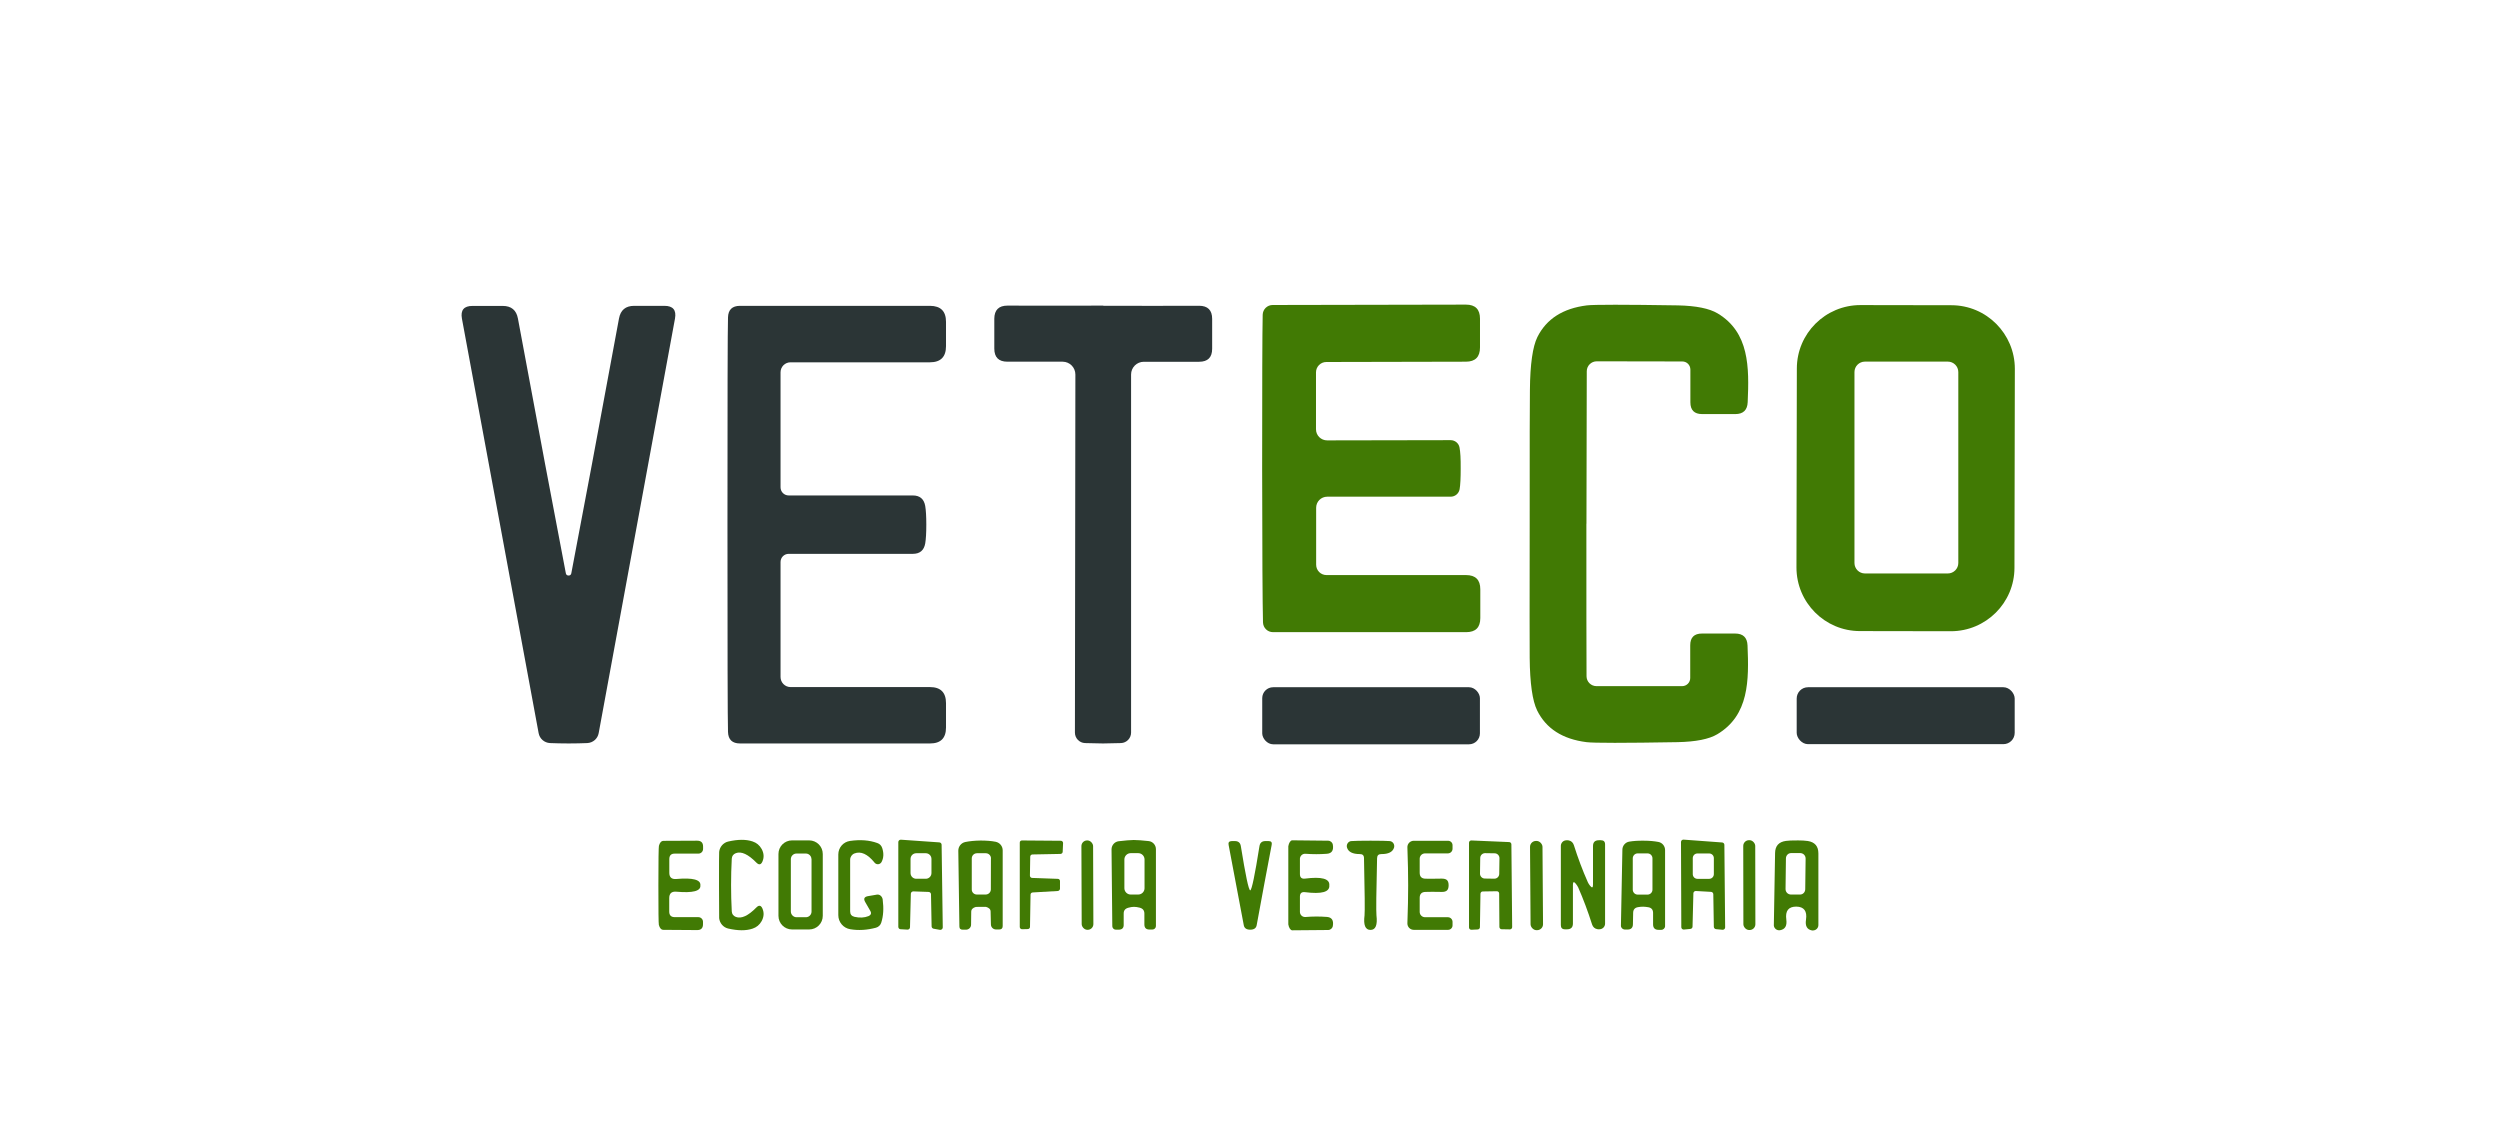
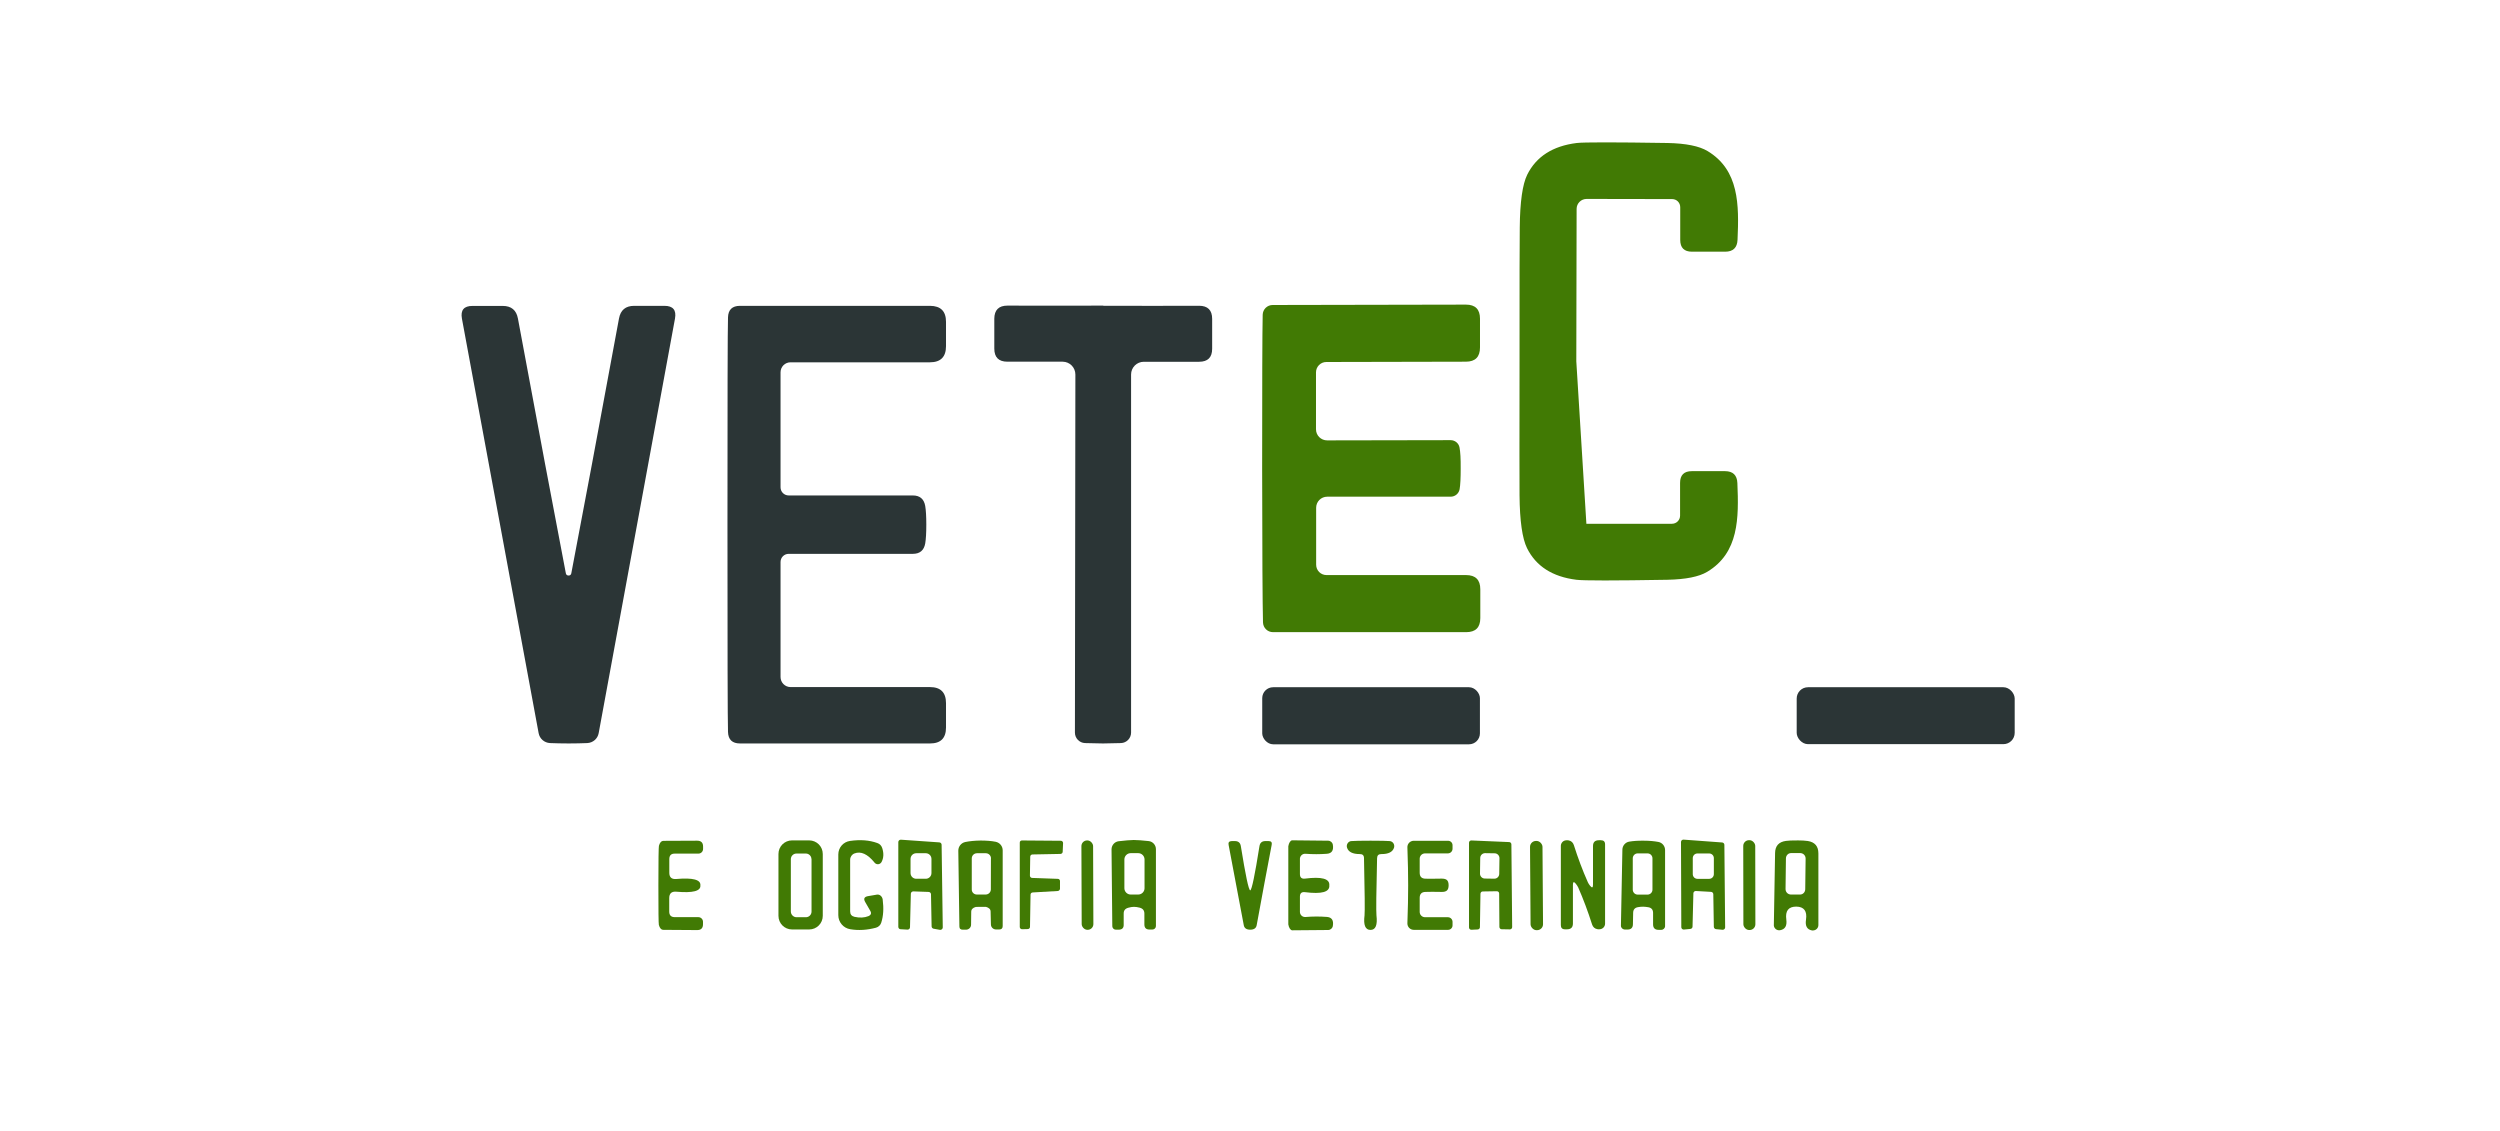
<svg xmlns="http://www.w3.org/2000/svg" id="Capa_1" viewBox="0 0 325 147">
  <defs>
    <style>.cls-1{fill:#417a04;}.cls-1,.cls-2{stroke-width:0px;}.cls-2{fill:#2b3536;}</style>
  </defs>
  <path class="cls-2" d="M73.92,74.82c.19,0,.31-.1.35-.29,1.53-7.96,3.59-19,6.2-33.13.2-1.09.86-1.64,1.97-1.64h3.94c1.11,0,1.57.55,1.37,1.65l-9.92,53.89c-.13.73-.74,1.26-1.48,1.3-.75.03-1.55.05-2.42.05s-1.68-.02-2.43-.05c-.74-.04-1.35-.57-1.48-1.3l-9.97-53.88c-.2-1.1.26-1.65,1.37-1.65h3.94c1.11,0,1.77.55,1.97,1.64,2.62,14.12,4.7,25.16,6.23,33.12.04.19.16.29.36.29Z" />
  <path class="cls-2" d="M120.42,68.21c0,1.08-.05,1.89-.14,2.43-.16.91-.7,1.36-1.61,1.36h-16.14c-.59,0-1.06.47-1.06,1.06v14.95c0,.72.58,1.31,1.3,1.31h18.12c1.39,0,2.09.7,2.09,2.09v3.17c0,1.38-.69,2.07-2.07,2.07h-24.71c-1.01,0-1.53-.5-1.56-1.5-.05-1.57-.07-10.55-.07-26.94s.02-25.38.07-26.95c.03-1,.55-1.5,1.56-1.5h24.71c1.38.01,2.07.7,2.07,2.08v3.17c0,1.39-.7,2.09-2.09,2.09h-18.12c-.72,0-1.3.58-1.3,1.3v14.95c0,.59.47,1.06,1.06,1.06h16.14c.91,0,1.45.46,1.61,1.37.09.54.14,1.35.14,2.43Z" />
  <path class="cls-2" d="M143.43,39.75c4.43.01,8.58.02,12.45,0,1.13,0,1.7.57,1.7,1.7v3.89c0,1.13-.57,1.69-1.7,1.69h-7.18c-.92,0-1.66.74-1.66,1.66h0v46.55c0,.73-.58,1.33-1.31,1.36-.95.03-1.73.05-2.34.05s-1.39-.02-2.34-.05c-.73-.03-1.31-.63-1.31-1.36l.06-46.55c0-.92-.73-1.66-1.65-1.67,0,0,0,0-.01,0h-7.18c-1.13,0-1.7-.57-1.7-1.7v-3.89c.01-1.13.58-1.7,1.71-1.7,3.87.01,8.02.02,12.46,0Z" />
  <rect class="cls-2" x="164.09" y="89.34" width="28.3" height="7.42" rx="1.42" ry="1.42" />
  <rect class="cls-2" x="233.57" y="89.34" width="28.34" height="7.4" rx="1.47" ry="1.47" />
-   <path class="cls-1" d="M206.23,68.09c0,9.8,0,16.41.02,19.82,0,.71.58,1.29,1.3,1.29h11.12c.59,0,1.06-.47,1.06-1.06v-4.25c0-1.02.51-1.53,1.53-1.53h4.31c1.03,0,1.57.52,1.61,1.55.19,4.53.21,9.07-3.93,11.54-1.07.64-2.79.98-5.16,1.03-6.95.12-10.9.12-11.84,0-3.12-.39-5.26-1.77-6.42-4.12-.61-1.24-.94-3.52-.97-6.85-.01-1.27-.02-7.08,0-17.42,0-10.34,0-16.15.03-17.42.03-3.33.36-5.61.97-6.85,1.17-2.35,3.31-3.73,6.43-4.12.94-.11,4.89-.11,11.84,0,2.37.05,4.09.4,5.16,1.04,4.13,2.47,4.11,7.01,3.91,11.54-.04,1.03-.58,1.55-1.61,1.55h-4.31c-1.02,0-1.53-.51-1.53-1.53v-4.25c0-.59-.46-1.06-1.05-1.06l-11.12-.02c-.72,0-1.3.58-1.3,1.29h0c-.02,3.41-.03,10.02-.04,19.82Z" />
+   <path class="cls-1" d="M206.23,68.09h11.12c.59,0,1.06-.47,1.06-1.06v-4.25c0-1.02.51-1.53,1.53-1.53h4.31c1.03,0,1.57.52,1.61,1.55.19,4.53.21,9.07-3.93,11.54-1.07.64-2.79.98-5.16,1.03-6.95.12-10.9.12-11.84,0-3.12-.39-5.26-1.77-6.42-4.12-.61-1.24-.94-3.52-.97-6.85-.01-1.27-.02-7.08,0-17.42,0-10.34,0-16.15.03-17.42.03-3.33.36-5.61.97-6.85,1.17-2.35,3.31-3.73,6.43-4.12.94-.11,4.89-.11,11.84,0,2.37.05,4.09.4,5.16,1.04,4.13,2.47,4.11,7.01,3.91,11.54-.04,1.03-.58,1.55-1.61,1.55h-4.31c-1.02,0-1.53-.51-1.53-1.53v-4.25c0-.59-.46-1.06-1.05-1.06l-11.12-.02c-.72,0-1.3.58-1.3,1.29h0c-.02,3.41-.03,10.02-.04,19.82Z" />
  <path class="cls-1" d="M189.89,60.89c0,1.23-.04,2.14-.14,2.71-.1.56-.59.97-1.16.97h-16.05c-.8,0-1.44.64-1.44,1.44v7.4c0,.75.6,1.35,1.35,1.35h18.14c1.23,0,1.85.62,1.85,1.85v3.74c0,1.22-.61,1.83-1.83,1.83h-25.12c-.71,0-1.28-.56-1.3-1.27-.06-2.36-.1-9.02-.11-19.99,0-10.97.02-17.64.07-20,.02-.71.59-1.27,1.3-1.27l25.12-.05c1.22,0,1.83.61,1.83,1.83v3.74c0,1.23-.61,1.85-1.84,1.85l-18.14.04c-.74,0-1.34.61-1.34,1.35v7.4c0,.8.65,1.44,1.45,1.44h0l16.05-.03c.57,0,1.06.4,1.16.96.11.57.16,1.48.15,2.71Z" />
-   <path class="cls-1" d="M261.88,73.81c0,4.56-3.71,8.25-8.27,8.25h0l-11.82-.02c-4.56,0-8.25-3.71-8.25-8.27h0s.05-25.86.05-25.86c0-4.56,3.71-8.25,8.27-8.25h0l11.82.02c4.56,0,8.25,3.71,8.25,8.27h0s-.05,25.86-.05,25.86ZM254.58,48.37c0-.75-.61-1.36-1.36-1.36h-10.78c-.75,0-1.36.61-1.36,1.36h0v24.82c0,.75.61,1.36,1.36,1.36h10.78c.75,0,1.36-.61,1.36-1.36h0v-24.82Z" />
  <path class="cls-1" d="M91.05,115.1c.07.74-.97,1.01-3.14.82-.61-.05-.91.23-.91.84v1.74c0,.49.24.73.73.73h3.05c.34,0,.61.27.61.61v.31c0,.51-.26.77-.77.76l-4.37-.03c-.29,0-.49-.22-.6-.65-.04-.15-.06-1.87-.06-5.14,0-3.27.03-4.98.07-5.13.11-.43.31-.64.6-.65l4.37-.02c.51,0,.77.25.77.76v.31c0,.34-.27.61-.61.61h-3.05c-.49-.01-.73.23-.73.72v1.74c-.01.61.29.89.9.84,2.17-.19,3.21.09,3.14.83Z" />
-   <path class="cls-1" d="M95.04,115.06c0,1.14.03,2.28.09,3.42.02.35.2.59.53.72.71.27,1.6-.14,2.67-1.23.34-.34.6-.29.79.15.23.54.19,1.08-.11,1.63-.27.48-.66.8-1.17.97-.85.29-1.91.28-3.18-.01-.63-.15-1.1-.69-1.17-1.35-.01-.16-.02-1.59-.02-4.3s0-4.15.02-4.31c.07-.66.54-1.2,1.17-1.35,1.27-.29,2.33-.3,3.18-.01.51.17.9.49,1.17.97.3.55.34,1.09.11,1.63-.19.44-.45.49-.79.15-1.07-1.09-1.96-1.5-2.67-1.23-.33.13-.51.37-.53.72-.06,1.14-.09,2.28-.09,3.43Z" />
  <path class="cls-1" d="M106.96,119.06c0,.98-.79,1.77-1.77,1.77h-2.22c-.98,0-1.77-.79-1.77-1.77h0v-8.04c0-.98.79-1.77,1.77-1.77h2.22c.98,0,1.77.79,1.77,1.77v8.04ZM105.49,111.69c0-.4-.33-.73-.73-.73h-1.22c-.4,0-.73.33-.73.73v6.82c.01.4.34.73.74.73h1.22c.4,0,.73-.33.73-.73v-6.82Z" />
  <path class="cls-1" d="M110.52,111.76v6.72c0,.39.19.62.57.71.68.15,1.28.12,1.8-.09.35-.15.43-.38.24-.7l-.65-1.13c-.25-.43-.13-.68.35-.77l1.17-.2c.35-.06.68.22.75.62,0,.01,0,.02,0,.03.15,1.14.09,2.14-.19,3-.1.32-.36.56-.68.65-1.15.31-2.27.38-3.34.2-.9-.14-1.56-.92-1.56-1.83v-7.89c0-.89.65-1.64,1.53-1.76,1.33-.19,2.5-.1,3.53.27.33.11.54.33.65.66.22.69.19,1.29-.09,1.81-.15.27-.48.37-.74.22-.06-.03-.12-.08-.16-.13-.91-1.13-1.79-1.53-2.63-1.2-.33.13-.55.45-.55.81Z" />
  <path class="cls-1" d="M118.41,116.17l-.11,4.37c0,.17-.14.31-.31.31,0,0-.01,0-.02,0l-.89-.05c-.17,0-.3-.14-.3-.31v-11.02c0-.17.15-.31.32-.31,0,0,.01,0,.02,0l5.01.35c.16.02.28.15.28.31l.15,10.74c0,.17-.13.31-.3.32-.02,0-.04,0-.07,0l-.83-.15c-.14-.03-.24-.15-.25-.29l-.08-4.19c0-.16-.14-.29-.3-.3l-2-.07c-.17,0-.31.13-.32.3,0,0,0,0,0,0ZM121.09,111.66c0-.41-.33-.74-.74-.74h-1.24c-.41,0-.74.33-.74.74h0s0,1.84,0,1.84c0,.41.33.74.74.74h1.24c.41,0,.74-.33.74-.74h0s0-1.84,0-1.84Z" />
  <path class="cls-1" d="M127.46,109.27c.75,0,1.41.05,1.97.16.54.11.92.57.92,1.12v9.84c0,.29-.15.44-.44.44h-.43c-.36,0-.65-.28-.66-.64l-.04-1.68c0-.31-.21-.51-.61-.62-.03,0-.24,0-.65,0-.41,0-.63,0-.66.01-.4.11-.6.32-.6.63l-.02,1.68c0,.36-.29.64-.65.65h-.43c-.29,0-.44-.14-.44-.43l-.14-9.84c0-.55.38-1.02.91-1.13.55-.11,1.21-.18,1.97-.19ZM128.83,111.6c0-.38-.3-.68-.68-.68h-1.14c-.38,0-.68.3-.68.67h0v4.02c-.02.38.29.68.66.68h1.14c.38,0,.68-.3.68-.67h0s.01-4.02.01-4.02Z" />
  <path class="cls-1" d="M133.97,116.3l-.07,4.19c0,.16-.12.28-.28.29l-.75.02c-.16,0-.29-.12-.3-.28,0,0,0,0,0-.01v-10.96c-.01-.16.12-.29.28-.29h0l5.06.04c.16,0,.29.13.29.29,0,0,0,0,0,.01l-.05,1.13c0,.15-.13.27-.28.28l-3.65.07c-.16,0-.29.13-.29.29h0s-.04,2.46-.04,2.46c0,.16.12.29.28.3,0,0,0,0,0,0l3.35.12c.16,0,.29.14.28.3,0,0,0,0,0,0v1c-.02.15-.14.27-.29.28l-3.27.19c-.15.01-.27.13-.27.28Z" />
  <rect class="cls-1" x="140.6" y="109.26" width="1.52" height="11.62" rx=".74" ry=".74" transform="translate(-.4 .49) rotate(-.2)" />
  <path class="cls-1" d="M147.38,109.2c.47,0,1.12.05,1.95.14.53.06.94.51.94,1.05v10c0,.25-.21.45-.46.45h-.38c-.44,0-.66-.22-.66-.66v-1.41c0-.41-.2-.66-.6-.77-.27-.07-.52-.11-.75-.11-.23,0-.48.04-.75.12-.4.11-.6.36-.59.77v1.41c.02.44-.2.66-.64.67h-.38c-.25,0-.45-.2-.46-.44l-.1-10c0-.54.4-1,.93-1.06.83-.1,1.48-.15,1.95-.16ZM148.79,111.73c0-.45-.37-.82-.82-.82h-.98c-.45,0-.82.37-.82.82h0s0,3.74,0,3.74c0,.45.37.82.82.82h.98c.45,0,.82-.37.82-.82h0s0-3.74,0-3.74Z" />
  <path class="cls-1" d="M162.53,115.75c.2-.05.6-1.97,1.2-5.75.07-.44.33-.66.77-.66h.41c.34,0,.48.16.41.49-.65,3.4-1.3,6.88-1.95,10.44-.07.39-.35.59-.84.59-.49,0-.77-.2-.84-.59-.66-3.56-1.32-7.04-1.97-10.43-.07-.33.07-.49.41-.5h.41c.44,0,.7.22.77.66.61,3.78,1.01,5.7,1.22,5.75Z" />
  <path class="cls-1" d="M172.81,115.09c.08.87-.98,1.17-3.17.89-.43-.05-.65.14-.65.58v1.98c0,.37.29.67.66.67.02,0,.04,0,.06,0,.95-.08,1.88-.08,2.79-.01.63.05.89.44.77,1.17-.05.31-.31.53-.62.53l-4.66.04c-.22,0-.44-.33-.51-.77v-10.16c.07-.44.29-.77.51-.77l4.66.05c.31,0,.57.22.62.53.12.73-.14,1.12-.77,1.17-.91.07-1.84.07-2.79,0-.36-.03-.68.24-.72.61,0,.02,0,.04,0,.05v1.98c0,.44.22.64.65.59,2.19-.28,3.25.01,3.17.88Z" />
  <path class="cls-1" d="M178.17,109.29c1.28,0,2.11.02,2.49.05.36.03.62.35.59.71,0,.04-.01.09-.02.13-.17.57-.73.86-1.66.85-.36,0-.54.17-.55.53-.11,4.47-.13,6.95-.08,7.44.15,1.26-.11,1.89-.78,1.89-.67,0-.93-.63-.77-1.89.05-.49.03-2.97-.07-7.44,0-.36-.19-.54-.55-.53-.93,0-1.49-.28-1.66-.85-.1-.35.1-.72.44-.82.04-.01.09-.02.13-.02.38-.03,1.21-.05,2.49-.05Z" />
  <path class="cls-1" d="M188.32,115.08c0,.34-.08.58-.25.71-.15.11-.37.17-.66.16-.92-.02-1.62-.02-2.1,0-.5.01-.75.27-.75.77v1.83c0,.38.31.69.7.69h2.97c.33,0,.6.27.6.61v.45c0,.32-.26.58-.59.58h-4.45c-.46,0-.83-.37-.83-.83,0-.01,0-.02,0-.03.07-1.89.1-3.54.1-4.93s-.03-3.04-.1-4.93c-.02-.46.34-.84.8-.86.01,0,.03,0,.04,0h4.45c.32,0,.58.26.58.58v.45c0,.34-.27.61-.6.61h-2.97c-.39,0-.7.31-.7.69h0v1.83c0,.5.25.76.75.77.48.01,1.18.01,2.1-.01.29,0,.51.05.66.16.17.13.25.37.25.71Z" />
  <path class="cls-1" d="M192.46,116.18l-.07,4.36c0,.15-.13.28-.28.29l-.83.04c-.17,0-.3-.12-.31-.29,0,0,0,0,0-.01v-11.01c0-.17.13-.3.3-.3,0,0,0,0,.01,0l4.92.21c.16.01.28.14.28.3l.1,10.75c0,.17-.13.3-.3.3,0,0,0,0-.01,0l-1.06-.02c-.16,0-.29-.14-.29-.3l-.03-4.34c0-.17-.13-.3-.3-.3h0l-1.84.03c-.16,0-.28.13-.29.29ZM194.93,111.56c0-.34-.27-.62-.61-.63l-1.26-.02c-.34,0-.62.27-.63.61l-.03,2.06c0,.34.27.62.61.63l1.26.02c.34,0,.62-.27.63-.61l.03-2.06Z" />
  <rect class="cls-1" x="198.94" y="109.32" width="1.62" height="11.6" rx=".77" ry=".77" transform="translate(-.8 1.4) rotate(-.4)" />
  <path class="cls-1" d="M205.16,115.35c-.07-.14-.17-.29-.3-.46-.25-.31-.38-.27-.38.14v5.02c0,.51-.26.76-.77.76h-.26c-.36,0-.54-.18-.54-.54v-10.3c0-.35.25-.66.6-.72.13-.03.27-.03.42,0,.34.07.56.28.67.61.53,1.67,1.13,3.28,1.82,4.83.06.14.16.29.29.46.25.31.38.27.38-.14v-5.02c0-.51.26-.76.77-.76h.26c.36,0,.54.18.54.54v10.3c0,.35-.25.66-.6.72-.13.03-.27.03-.42,0-.34-.07-.56-.28-.67-.61-.53-1.67-1.13-3.28-1.81-4.83Z" />
  <path class="cls-1" d="M213.7,109.29c.71,0,1.34.06,1.88.16.51.09.88.54.88,1.06v9.88c0,.27-.22.49-.49.49h-.36c-.47,0-.71-.24-.71-.71v-1.49c0-.42-.21-.67-.62-.74-.21-.04-.44-.06-.67-.07-.23,0-.45.02-.67.06-.41.07-.62.31-.63.72l-.03,1.49c0,.47-.25.71-.72.7h-.36c-.27-.02-.49-.24-.48-.51h0s.19-9.87.19-9.87c0-.52.39-.97.9-1.05.54-.09,1.17-.13,1.89-.12ZM214.82,111.58c0-.35-.29-.64-.64-.64h-1.28c-.35,0-.64.29-.64.64v4.08c0,.35.29.64.64.64h1.28c.35,0,.64-.29.64-.64h0v-4.08Z" />
  <path class="cls-1" d="M220.14,116.13l-.11,4.33c0,.16-.12.28-.28.3l-.84.08c-.17.02-.32-.11-.34-.28,0-.01,0-.02,0-.03l-.04-11.07c0-.17.14-.31.31-.31,0,0,.01,0,.02,0l5.03.37c.16.02.28.15.28.31l.1,10.73c0,.17-.14.31-.31.31-.01,0-.02,0-.03,0l-.84-.08c-.16-.01-.29-.15-.29-.31l-.07-4.23c0-.17-.13-.3-.3-.31l-1.96-.11c-.17-.01-.32.12-.33.29,0,0,0,0,0,.01ZM222.8,111.56c0-.34-.27-.61-.61-.61h-1.52c-.34,0-.61.27-.61.61h0v2.08c0,.34.27.61.61.61h1.52c.34,0,.61-.27.61-.61h0v-2.08Z" />
  <rect class="cls-1" x="226.63" y="109.22" width="1.56" height="11.68" rx=".75" ry=".75" transform="translate(-.2 .4) rotate(-.1)" />
  <path class="cls-1" d="M233.58,109.25c.63,0,1.11.03,1.44.08.91.15,1.37.68,1.37,1.61v9.32c0,.39-.32.7-.71.7-.04,0-.07,0-.11,0-.65-.11-.92-.58-.79-1.4.17-1.12-.26-1.69-1.27-1.7-1.01,0-1.44.55-1.29,1.68.11.82-.16,1.28-.82,1.39-.39.06-.75-.21-.8-.59,0-.04,0-.08,0-.12l.16-9.32c.01-.93.48-1.45,1.4-1.58.33-.05.81-.07,1.43-.06ZM234.73,111.61c0-.39-.3-.7-.69-.71h-1.16c-.39-.02-.7.29-.71.68l-.05,4c0,.39.3.7.69.71h1.16c.39.02.7-.29.71-.68l.05-4Z" />
</svg>